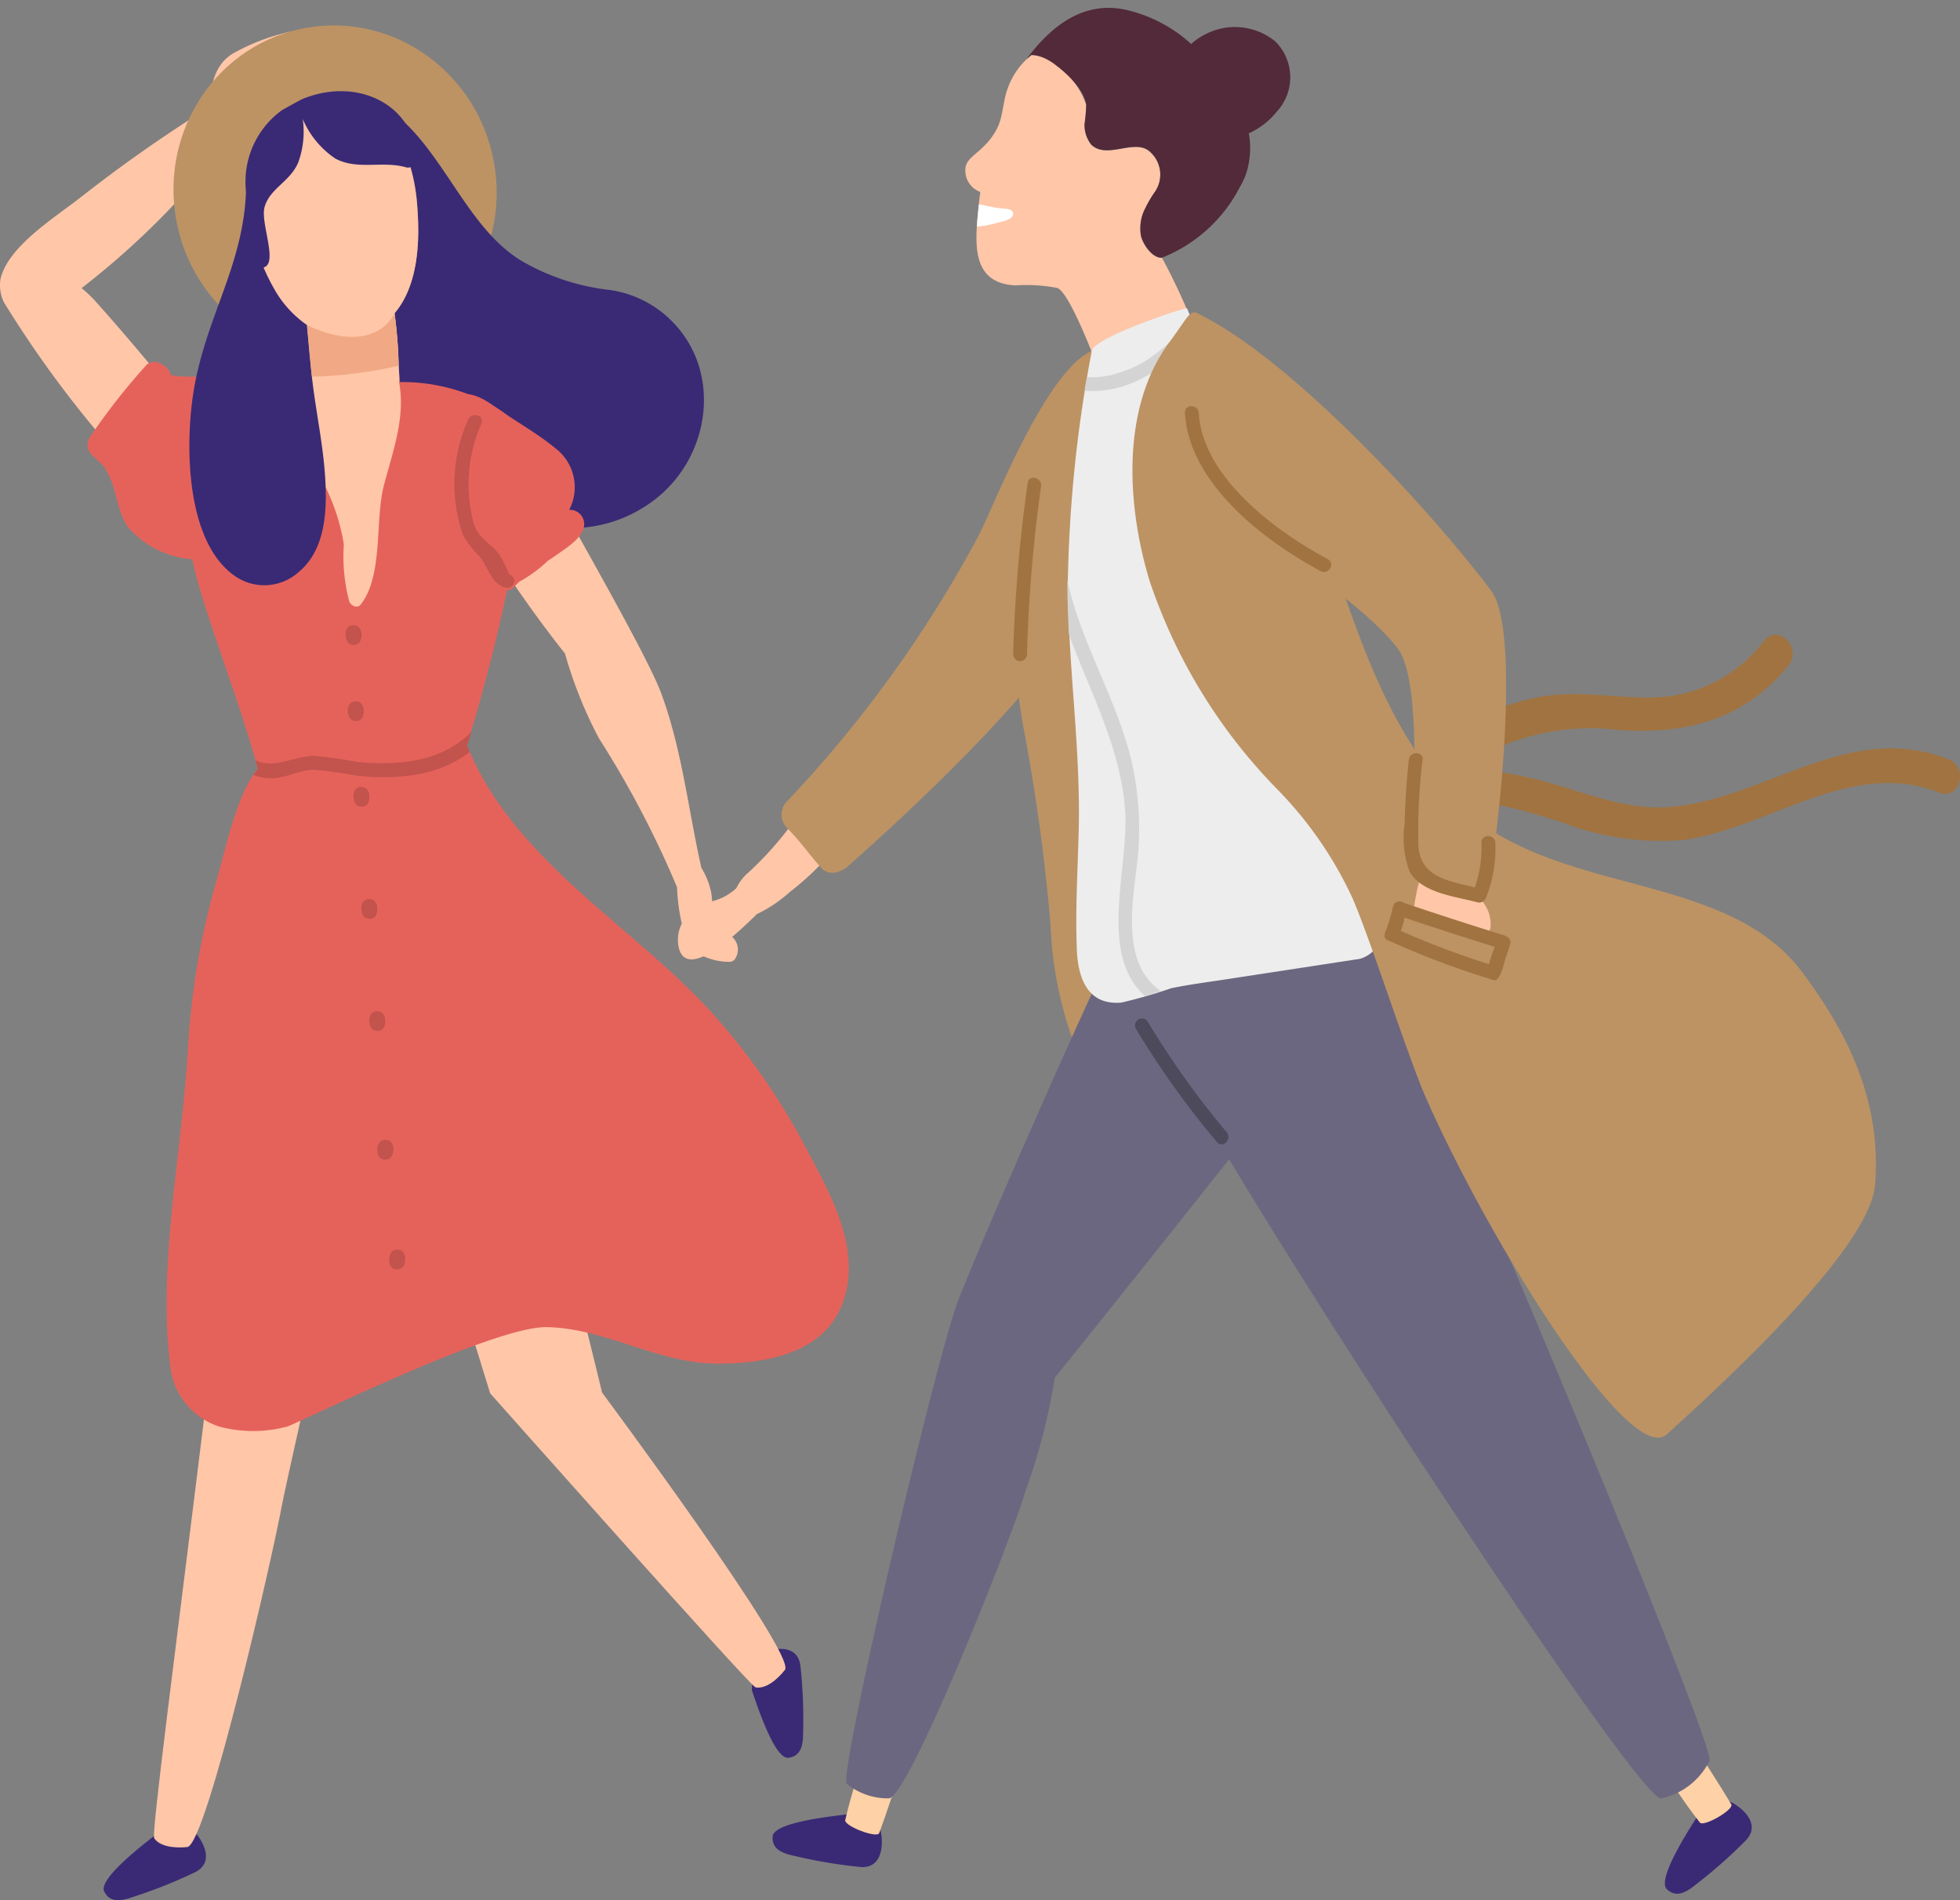
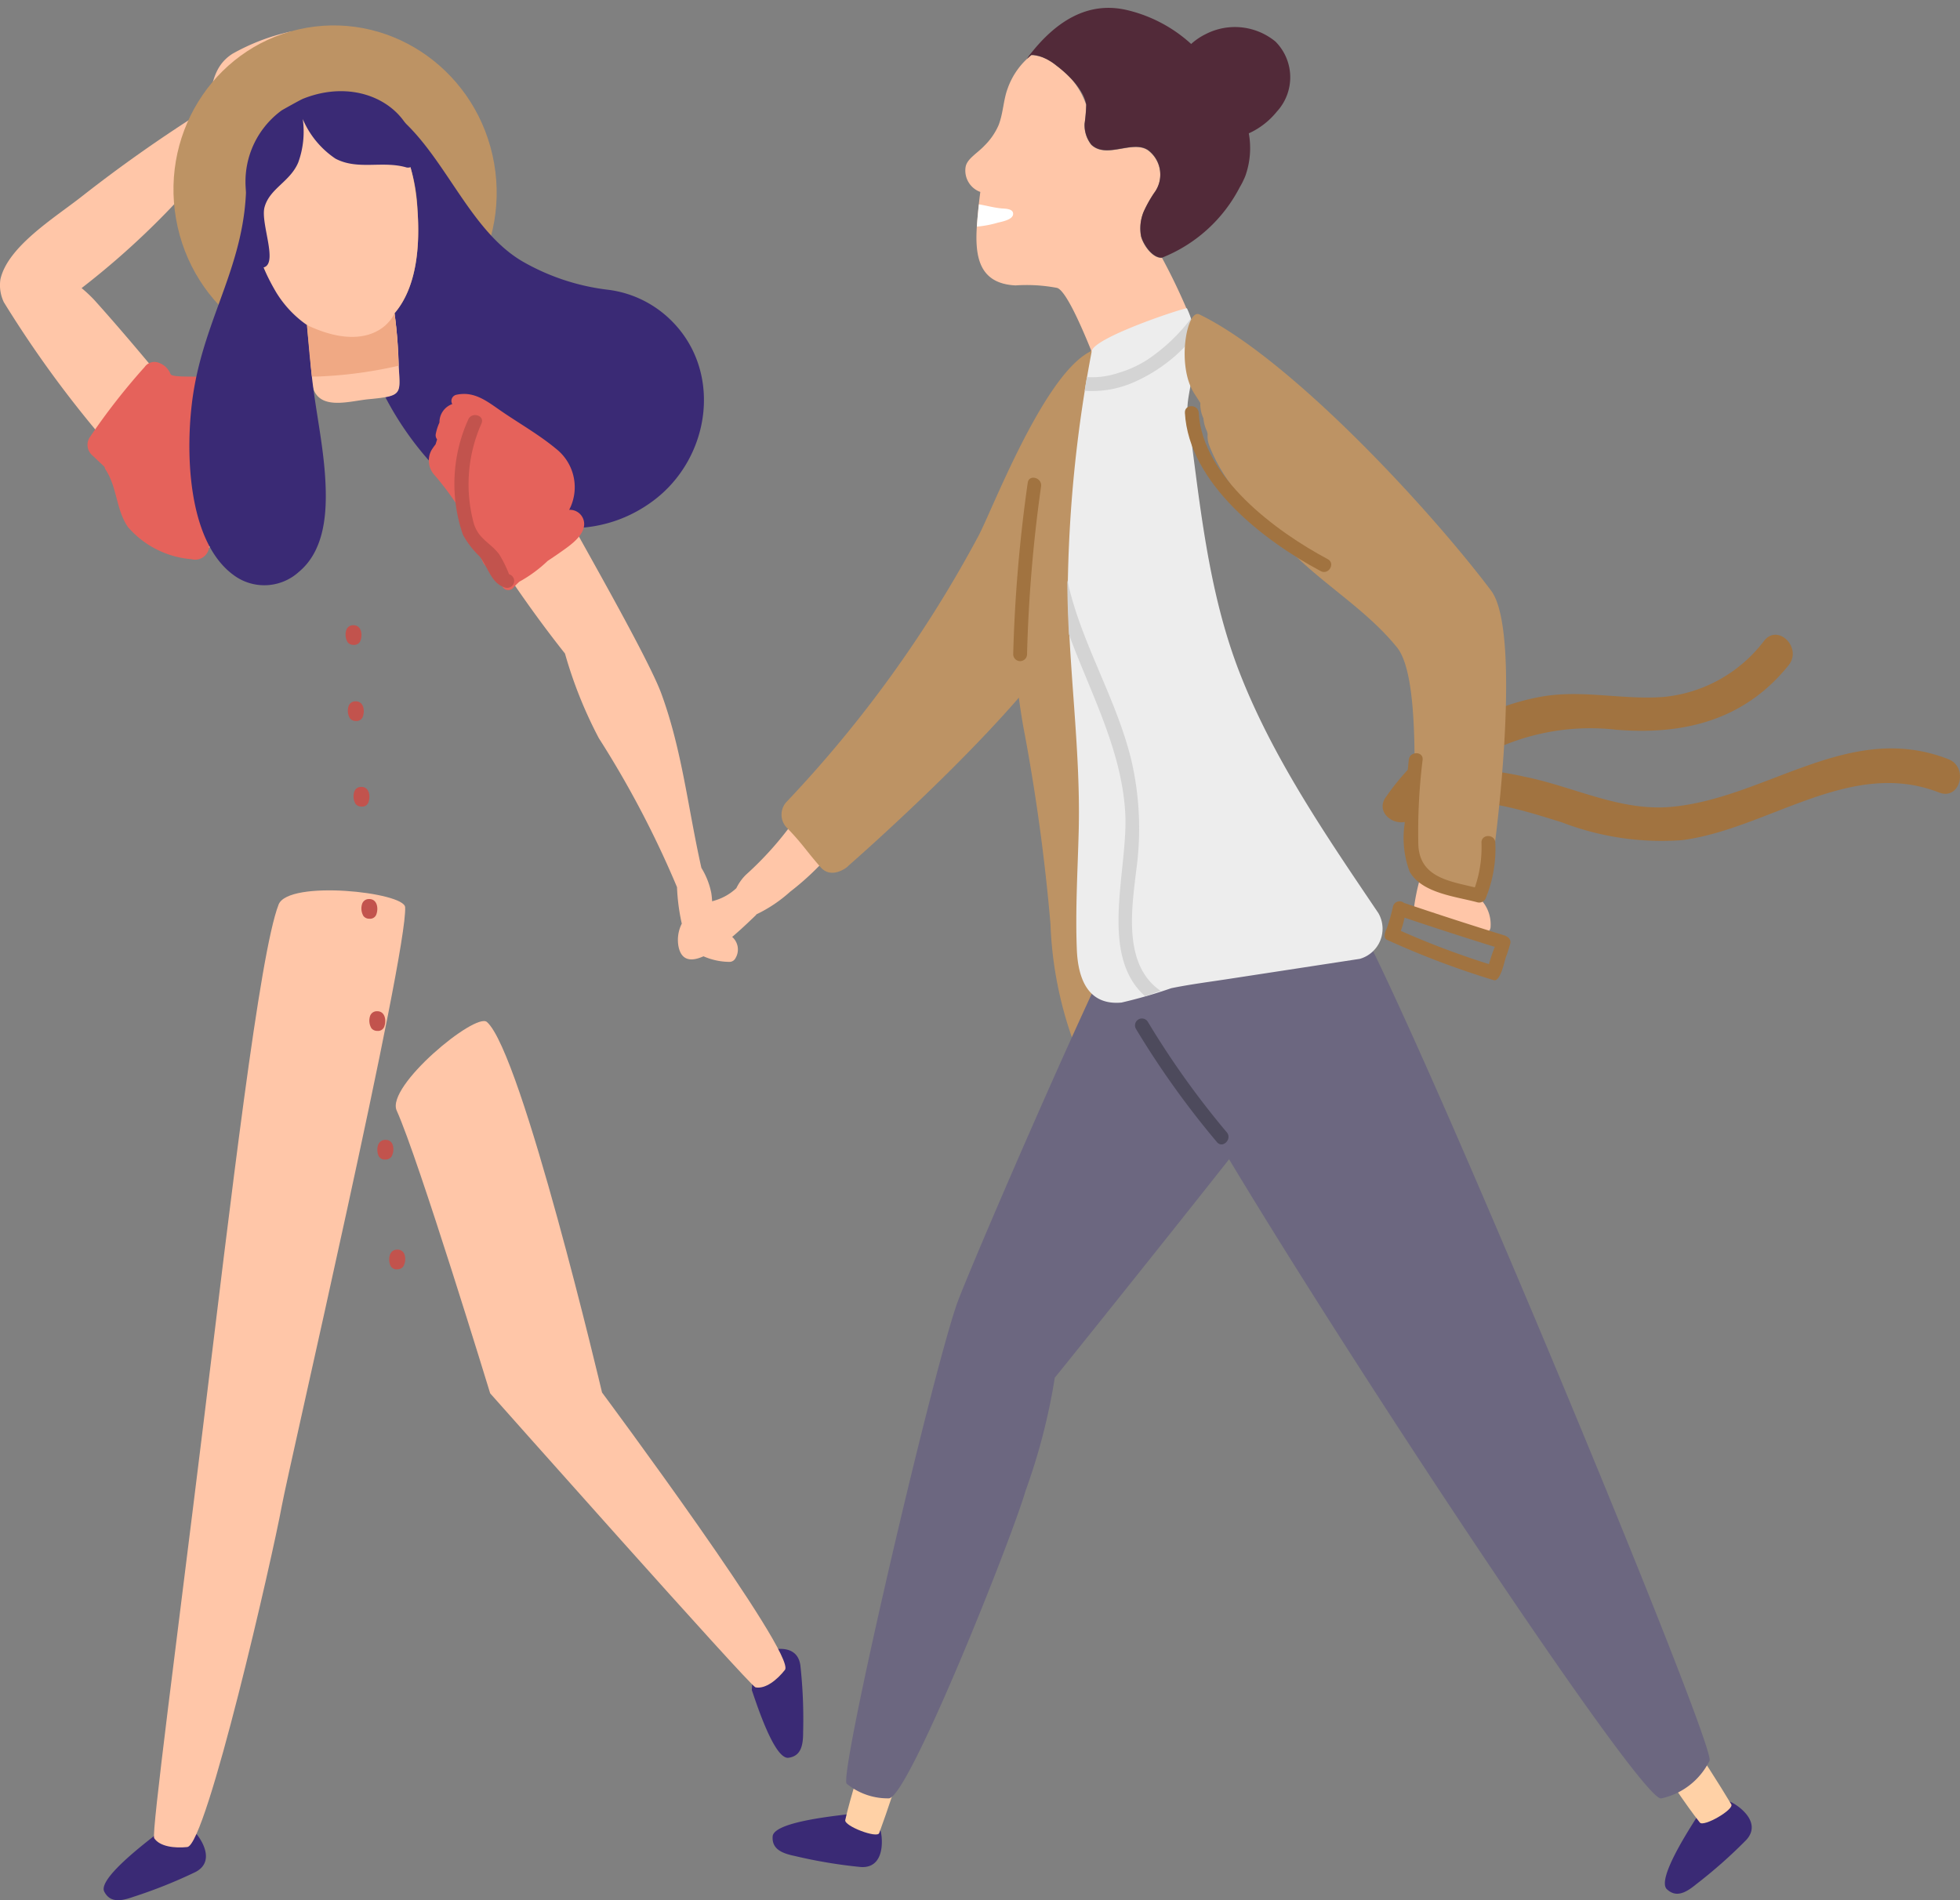
<svg xmlns="http://www.w3.org/2000/svg" width="105.335" height="102.144" viewBox="0 0 105.335 102.144">
  <rect x="0" y="0" width="105.335" height="102.144" fill="#808080" stroke="none" />
  <g id="guy3" transform="translate(-110.015 -526.381)">
    <path id="Path_318" data-name="Path 318" d="M194.61,607.471l-1.285.984c.188-.235.372-.473.543-.72.254-.365-.283-.713-.584-.451l-.044.04q.172-.264.335-.534a.372.372,0,0,0-.642-.376,17.828,17.828,0,0,1-3.05,3.576,2.6,2.6,0,0,0-.514.72,2.873,2.873,0,0,1-1.044.626c-.087.029-.173.054-.258.08a4.256,4.256,0,0,0-.046-.453,4.106,4.106,0,0,0-.53-1.344c-.717-3.169-1.029-6.3-2.153-9.368-.7-1.906-4.281-8.123-4.9-9.306a26.013,26.013,0,0,0-4.141-5.94,1.83,1.83,0,0,0-2.061-.1,2.2,2.2,0,0,0-.835,2.436c.129.876,3,6.017,6.759,10.758a23.356,23.356,0,0,0,1.82,4.549,52.975,52.975,0,0,1,4.2,8.006,10.82,10.82,0,0,0,.257,1.962,1.943,1.943,0,0,0-.18,1.211c.153.8.7.835,1.346.545a3.534,3.534,0,0,0,1.41.3.364.364,0,0,0,.31-.2.9.9,0,0,0-.178-1.142c.59-.5,1.084-.992,1.264-1.159a.3.3,0,0,0,.039-.054,7.59,7.59,0,0,0,1.811-1.215,14.572,14.572,0,0,0,2.853-2.916C195.336,607.688,194.9,607.248,194.61,607.471Z" transform="translate(-39.781 -36.586)" fill="#ffc6a8" />
    <path id="Path_319" data-name="Path 319" d="M122.815,536.047a.818.818,0,0,0,.109-.21c1.516-1.218,5.932-2.578,4-3.4-.523-.222,1.058-1.883-1.348-1.534a11.326,11.326,0,0,0-3.069,1.181c-1.178.759-1.03,1.952-1.495,3.025a77.625,77.625,0,0,0-6.61,4.651c-1.431,1.126-3.969,2.678-4.364,4.445a2.123,2.123,0,0,0,.182,1.23,59.177,59.177,0,0,0,5.141,7.115c.809,1.042,4.8,5.118,5.741,6.047.428.423,2.612-2.986,2.092-3.607-2.691-3.214-5.294-6.533-8.094-9.653a7.278,7.278,0,0,0-.7-.658A43.148,43.148,0,0,0,122.815,536.047Z" transform="translate(0 -2.812)" fill="#ffc6a8" />
    <ellipse id="Ellipse_7" data-name="Ellipse 7" cx="8.677" cy="8.91" rx="8.677" ry="8.91" transform="translate(117.941 529.369) rotate(-9.917)" fill="#bd9364" />
    <path id="Path_320" data-name="Path 320" d="M130.1,580.411a1.556,1.556,0,0,0-.9-.855c-.368-.145-2,.021-2.074-.211a1.041,1.041,0,0,0-.6-.592.64.64,0,0,0-.792.217,35.072,35.072,0,0,0-2.969,3.807.748.748,0,0,0,.116.9l.693.653a.613.613,0,0,0,.075.173c.619.966.546,2.127,1.187,3.065a5.052,5.052,0,0,0,3.425,1.732.754.754,0,0,0,.915-.52c.383-2.011-.454-3.918-.1-5.981a.785.785,0,0,1,.346-.359.619.619,0,0,0,.272-.942A.778.778,0,0,0,130.1,580.411Z" transform="translate(-7.947 -32.859)" fill="#e5625b" />
    <path id="Path_321" data-name="Path 321" d="M180.793,554.166a5.838,5.838,0,0,0-3.124-1.4,12.058,12.058,0,0,1-4.6-1.524c-2.795-1.635-4.1-5.5-6.534-7.655-.051-.045-.157.939-.21.908a8.681,8.681,0,0,1,1.1,3.949c.132,1.848.008,4.13-1.231,5.582a25.854,25.854,0,0,1,.221,2.881c.066,1.17.15,1.469-.718,1.627a17.021,17.021,0,0,0,2.362,3.432c3.042,3.311,8.121,5.022,12,2.17C183.268,561.777,183.9,556.892,180.793,554.166Z" transform="translate(-34.975 -10.809)" fill="#3a2a75" />
    <path id="Path_322" data-name="Path 322" d="M219.081,765a5.384,5.384,0,0,0-.433,1.936c.247.713,1.215,3.743,1.974,3.636.633-.089.788-.6.783-1.379a26.371,26.371,0,0,0-.15-3.6C221.046,764.168,219.158,764.885,219.081,765Z" transform="translate(-68.228 -149.704)" fill="#3a2a75" />
    <path id="Path_323" data-name="Path 323" d="M172.1,674.019c-.612-.533-5.441,3.454-4.848,4.763,1.168,2.579,5.024,15.2,5.024,15.2s13.981,15.753,14.259,15.805c.54.1,1.157-.4,1.582-.939.647-.817-9.829-14.911-9.829-14.911S173.977,675.655,172.1,674.019Z" transform="translate(-35.918 -92.703)" fill="#ffc6a8" />
    <path id="Path_324" data-name="Path 324" d="M340.227,624.819c-5.34-2.091-9.777,2.113-14.928,2.565-2.731.239-5.23-1.1-7.85-1.623a17.709,17.709,0,0,0-3.422-.436,12.233,12.233,0,0,1,8.366-2.088c3.635.292,6.888-.525,9.251-3.474.741-.925-.567-2.249-1.315-1.315a7.7,7.7,0,0,1-5.418,3.026c-2.176.164-4.294-.391-6.477-.032a12.99,12.99,0,0,0-8.443,5.421c-.694.978.918,1.907,1.605.939a.874.874,0,0,0,.545-.152c1.907-1.235,5.329-.045,7.311.562a14.93,14.93,0,0,0,6.47.958c4.636-.611,9.031-4.43,13.811-2.558C340.848,627.048,341.331,625.251,340.227,624.819Z" transform="translate(-125.501 -57.628)" fill="#a17340" />
    <path id="Path_325" data-name="Path 325" d="M264.142,614.692c-1.818-3-2.194-5.98-2.436-9.411a82.665,82.665,0,0,0-1.261-8.759c-1.131-6.3-1.453-12.3,1.569-18.147.988-1.91-.293-4.4-1.373-2.531-4.284,7.408-4.823,13.433-3.668,20.19a104.683,104.683,0,0,1,1.472,10.666,20.682,20.682,0,0,0,2.808,9.681C262.368,618.22,265.264,616.54,264.142,614.692Z" transform="translate(-91.975 -30.654)" fill="#bd9364" />
    <path id="Path_326" data-name="Path 326" d="M240.857,576.847c-2.768-1.495-6.446,8.3-7.315,9.933a65.942,65.942,0,0,1-10.332,14.32,1.008,1.008,0,0,0,.053,1.4c.843.874,1,1.2,1.8,2.108.563.64,1.4.031,1.491-.094,0,0,9.734-8.483,12.122-13.1,1.242-2.4,1.687-6.23,2.432-8.823C241.5,581.21,242.595,577.786,240.857,576.847Zm-2.5,9.206q-.326.826-.693,1.613a.817.817,0,0,0-.694-.55,9.544,9.544,0,0,0,.386-3.884.856.856,0,0,0-.205-.477,11.335,11.335,0,0,1,3.053-4.424C241.005,579.789,238.752,585.056,238.359,586.053Z" transform="translate(-70.937 -31.601)" fill="#bd9364" />
    <path id="Path_327" data-name="Path 327" d="M227.437,789.467a5.385,5.385,0,0,0-1.805-.822c-.749.1-3.913.419-3.965,1.184-.043.638.423.895,1.188,1.05a26.463,26.463,0,0,0,3.553.594C227.851,791.562,227.537,789.567,227.437,789.467Z" transform="translate(-70.128 -164.732)" fill="#3a2a75" />
    <path id="Path_328" data-name="Path 328" d="M233.433,777.766c-.361,1.116-1.017,3.172-1.271,4.331-.07.319,1.714,1,1.824.7.443-1.209,1.032-2.949,1.372-4.207C235.388,778.474,233.5,777.561,233.433,777.766Z" transform="translate(-76.721 -157.88)" fill="#ffd1a6" />
    <path id="Path_329" data-name="Path 329" d="M354.067,786.79a5.385,5.385,0,0,0-1.774.887c-.4.642-2.135,3.306-1.573,3.827.469.435.962.234,1.564-.264a26.407,26.407,0,0,0,2.7-2.389C355.956,787.785,354.208,786.774,354.067,786.79Z" transform="translate(-151.12 -163.566)" fill="#3a2a75" />
    <path id="Path_330" data-name="Path 330" d="M348.751,778.169c.641.983,1.826,2.786,2.569,3.713.2.254,1.854-.7,1.688-.981-.661-1.1-1.644-2.657-2.409-3.712C350.531,777.094,348.634,777.988,348.751,778.169Z" transform="translate(-149.95 -157.531)" fill="#ffd1a6" />
    <path id="Path_331" data-name="Path 331" d="M254.114,669.668c1.466-1.945,5.113-7.306,5.229-9.8.038-.81-11.2-2.916-11.856-1.639-2.514,4.874-8.734,19.343-9.248,20.838-1.433,4.17-6.369,25.4-5.909,25.765a3.481,3.481,0,0,0,2.262.783c1.042,0,6.567-13.855,7.35-16.538a33.021,33.021,0,0,0,1.569-6.074l.145-.179C245.494,680.559,253.945,669.964,254.114,669.668Z" transform="translate(-76.809 -82.566)" fill="#6c6780" />
    <path id="Path_332" data-name="Path 332" d="M129.771,790.88a5.388,5.388,0,0,0-1.97.235c-.59.47-3.127,2.389-2.774,3.07.294.568.826.545,1.56.28a26.4,26.4,0,0,0,3.345-1.337C131.213,792.455,129.909,790.913,129.771,790.88Z" transform="translate(-9.408 -166.12)" fill="#3a2a75" />
    <path id="Path_333" data-name="Path 333" d="M145.769,655.986c-.046-.81-6.273-1.482-6.8-.144-1.03,2.638-2.567,15.857-4.057,28.04-1.4,11.414-2.787,21.912-2.63,22.147.3.456,1.1.548,1.778.477,1.036-.108,4.582-15.6,5.083-18.352C139.528,686.067,145.911,658.475,145.769,655.986Z" transform="translate(-13.981 -80.839)" fill="#ffc6a8" />
    <path id="Path_334" data-name="Path 334" d="M288.093,656.62c-.587-.56-10.191,6.365-9.658,7.7,2.032,5.094,25.37,40.812,26.631,40.517a3.769,3.769,0,0,0,2.6-2.034C307.987,701.813,289.9,658.34,288.093,656.62Z" transform="translate(-105.773 -81.785)" fill="#6c6780" />
    <path id="Path_335" data-name="Path 335" d="M260.088,545.239c-.5.035-1-.658-1.13-1.149a2.333,2.333,0,0,1,.14-1.326,6.761,6.761,0,0,1,.559-1,1.641,1.641,0,0,0-.318-2.3c-.832-.579-2.236.479-3.056-.3a1.691,1.691,0,0,1-.36-1.131,9.085,9.085,0,0,0,.087-1.019,4.084,4.084,0,0,0-1.6-2.1,2.153,2.153,0,0,0-1.345-.576,4,4,0,0,0-1.278,1.806c-.229.616-.234,1.331-.488,1.971a3.535,3.535,0,0,1-.759,1.095c-.39.414-.93.7-1.008,1.136a1.222,1.222,0,0,0,.79,1.348c-.069.49-.144,1.249-.179,1.724-.123,1.679.06,3.2,2.07,3.3a8.765,8.765,0,0,1,2.232.133c.681.193,2.141,4.145,2.543,5.16.227.573,5.22-1.983,5.057-2.438A33.525,33.525,0,0,0,260.088,545.239Z" transform="translate(-87.622 -4.995)" fill="#ffc6a8" />
    <path id="Path_336" data-name="Path 336" d="M271.782,529.336a3.431,3.431,0,0,0-3.749-.4,3.337,3.337,0,0,0-.781.53,7.754,7.754,0,0,0-3.354-1.8c-2.261-.576-4,.688-5.326,2.389a1.851,1.851,0,0,0-.142.216c.078-.073.154-.151.238-.215h.023l.055,0c.046,0,.081.008.119.014a1.54,1.54,0,0,1,.156.034l.02,0c.051.014.107.033.167.055l.03.01c.058.022.121.052.186.083.016.007.029.012.045.021.065.033.135.074.205.117.019.012.035.019.054.032.091.058.186.125.285.2.078.061.159.127.242.2a6.735,6.735,0,0,1,.5.461,3.935,3.935,0,0,1,.63.826,2.1,2.1,0,0,1,.229.614,9.082,9.082,0,0,1-.087,1.019,1.691,1.691,0,0,0,.36,1.131c.82.784,2.225-.274,3.056.3a1.641,1.641,0,0,1,.318,2.3,6.758,6.758,0,0,0-.559,1,2.333,2.333,0,0,0-.14,1.326,1.641,1.641,0,0,0,.073.208c0,.01.01.021.015.032a2.016,2.016,0,0,0,.1.192c.228.393.583.744.944.719a8.029,8.029,0,0,0,4.169-3.784,3.6,3.6,0,0,0,.235-.456c.007-.015.016-.029.023-.044a.231.231,0,0,0,.007-.023c.01-.025.022-.048.032-.073a4.463,4.463,0,0,0,.19-2.3,4.129,4.129,0,0,0,1.505-1.167A2.721,2.721,0,0,0,271.782,529.336Z" transform="translate(-93.221 -0.721)" fill="#522a39" />
    <path id="Path_339" data-name="Path 339" d="M252.6,556.145c-.444-.027-.871-.157-1.3-.224-.041.376-.077.771-.1,1.061,0,.046-.006.091-.009.136a5.846,5.846,0,0,0,1.131-.214c.254-.06.778-.163.814-.438S252.833,556.159,252.6,556.145Z" transform="translate(-88.676 -18.555)" fill="#fff" />
    <path id="Path_340" data-name="Path 340" d="M281.019,603.458c-2.743-4.068-5.586-8.192-7.4-12.778-1.788-4.513-2.2-9.374-2.849-14.144-.145-1.068.992-3.421-.039-5.587-.036-.075-4.962,1.539-5.115,2.29a72.382,72.382,0,0,0-1.286,12.365c0,4.509.7,8.959.582,13.476-.055,2.1-.183,4.216-.1,6.32.059,1.522.563,3.031,2.4,2.865a26.265,26.265,0,0,0,2.675-.772c.975-.2,1.967-.328,2.952-.478l7.183-1.1A1.682,1.682,0,0,0,281.019,603.458Z" transform="translate(-96.926 -27.992)" fill="#ededed" />
    <path id="Path_341" data-name="Path 341" d="M266.879,575.584q-.062.361-.122.736a5.587,5.587,0,0,0,2.788-.524,8.682,8.682,0,0,0,3.112-2.424,4.694,4.694,0,0,0-.191-.929,9.722,9.722,0,0,1-2.308,2.188,5.924,5.924,0,0,1-1.582.726A4.388,4.388,0,0,1,266.879,575.584Z" transform="translate(-98.452 -28.933)" fill="#d4d4d4" />
-     <path id="Path_342" data-name="Path 342" d="M309.658,606.995c-4.158-5.562-13.5-4.011-18.522-9.094-7.012-7.1-6.389-19.022-13.527-25.963-.837-.813-.759-.411-1.936,1.165-2.646,3.54-2.308,8.841-1.086,12.86a29.314,29.314,0,0,0,6.884,11.226,20.827,20.827,0,0,1,4.017,5.822c.975,2.232,2.964,8.495,3.945,10.726,3.409,7.747,10.971,19.9,12.954,18.1,3.242-2.938,10.928-10.028,11.189-13.425C313.906,614.091,312.29,610.516,309.658,606.995Z" transform="translate(-102.79 -28.358)" fill="#bd9364" />
    <path id="Path_343" data-name="Path 343" d="M297.459,602.978c.434-1.829,1.952-14.039.227-16.336-3.238-4.311-10.748-12.457-15.678-14.851-.673-.327-1.244,2.738-.283,4.24l.332.518a1.773,1.773,0,0,0,.167.828,1.907,1.907,0,0,0,.192.7c.011.046.021.093.035.139a1.4,1.4,0,0,0,.092.636c.847,2.194,2.569,3.76,4.155,5.441,1.844,1.954,4.228,3.3,5.926,5.394,1.333,1.642.872,8.273.868,11.529C293.49,602.669,297.342,603.469,297.459,602.978Z" transform="translate(-107.533 -28.508)" fill="#bd9364" />
    <path id="Path_344" data-name="Path 344" d="M288.927,593.318c-2.786-1.484-6.74-4.408-6.936-7.866-.027-.476-.771-.479-.744,0,.214,3.778,4.237,6.875,7.3,8.508C288.973,594.186,289.349,593.544,288.927,593.318Z" transform="translate(-107.553 -36.879)" fill="#a17340" />
    <path id="Path_345" data-name="Path 345" d="M317.349,653.434c-.475-.217-.947-.461-1.432-.654a1.044,1.044,0,0,0-.516-.1c-.066-.369-.647-.492-.711-.067a11.3,11.3,0,0,0-.368,1.771.383.383,0,0,0,.273.359q1.671.548,3.386.93a.375.375,0,0,0,.47-.358A1.952,1.952,0,0,0,317.349,653.434Z" transform="translate(-128.328 -79.121)" fill="#ffc6a8" />
    <path id="Path_346" data-name="Path 346" d="M317.825,640.059c-.017-.477-.76-.48-.744,0a6.6,6.6,0,0,1-.355,2.4c-1.393-.338-2.956-.548-3.038-2.276a31.5,31.5,0,0,1,.23-4.581c.048-.476-.7-.473-.744,0-.115,1.142-.2,2.286-.222,3.434a5.185,5.185,0,0,0,.274,2.59c.675,1.157,2.484,1.321,3.641,1.637a.382.382,0,0,0,.457-.26A7.006,7.006,0,0,0,317.825,640.059Z" transform="translate(-127.448 -68.377)" fill="#a17340" />
    <path id="Path_347" data-name="Path 347" d="M316.691,658.576a.38.38,0,0,0-.122-.067q-2.722-.842-5.42-1.755a.365.365,0,0,0-.586.182,10.725,10.725,0,0,1-.34,1.2s-.265.476.019.605a46.1,46.1,0,0,0,5.734,2.167c.364.11.591-1.1.662-1.271.087-.215.147-.441.216-.662A.322.322,0,0,0,316.691,658.576Zm-5.51-1.028q2.414.813,4.848,1.57a9.12,9.12,0,0,0-.312.928,44.661,44.661,0,0,1-4.736-1.787A5.057,5.057,0,0,0,311.181,657.548Z" transform="translate(-125.682 -81.839)" fill="#a17340" />
    <path id="Path_348" data-name="Path 348" d="M267.975,625.744a16.271,16.271,0,0,0-.289-5.89c-.823-3.335-2.726-6.318-3.425-9.621,0,.016,0,.032,0,.048,0,.956.035,1.91.083,2.862,1.145,3.128,2.807,6.143,3.024,9.532.2,3.062-1.476,7.659,1.076,9.931.279-.1.558-.2.835-.29C267.242,630.923,267.713,627.925,267.975,625.744Z" transform="translate(-96.884 -52.669)" fill="#d4d4d4" />
    <path id="Path_349" data-name="Path 349" d="M278.949,679.709a46.123,46.123,0,0,1-4.246-5.945.372.372,0,0,0-.642.375,47.261,47.261,0,0,0,4.362,6.1C278.732,680.6,279.255,680.073,278.949,679.709Z" transform="translate(-103.004 -92.462)" fill="#4d4a5c" />
    <path id="Path_350" data-name="Path 350" d="M154.084,552.438c1.239-1.452,1.363-3.734,1.231-5.582-.152-2.131-.8-4.791-3.091-5.553-1.646-.547-3.768-.22-4.689,1.292-.276.069-.636.8-.726,1.17a9.78,9.78,0,0,0,1.035,7.853,3.868,3.868,0,0,0,1.538,1.454q.052.608.106,1.216a11.2,11.2,0,0,0,.21,2.142c.372,1.257,1.99.721,3,.627,1.813-.171,1.7-.259,1.612-1.737A25.854,25.854,0,0,0,154.084,552.438Z" transform="translate(-22.865 -9.217)" fill="#ffc6a8" />
    <path id="Path_351" data-name="Path 351" d="M257.217,595.7a80.181,80.181,0,0,0-.781,9.218.372.372,0,0,0,.744,0,78.511,78.511,0,0,1,.754-9.021C258,595.43,257.285,595.227,257.217,595.7Z" transform="translate(-91.969 -43.371)" fill="#a17340" />
    <path id="Path_352" data-name="Path 352" d="M148.653,539.967c-.132.052-1.061.572-1.149.627a4.741,4.741,0,0,0-1.857,4.721c.023.223.058,3.942.89,3.719.8-.216-.183-2.386.049-3.239.277-1.014,1.374-1.36,1.813-2.409a4.841,4.841,0,0,0,.241-2.328,4.845,4.845,0,0,0,1.755,2.126c1.2.637,2.531.1,3.809.472a.377.377,0,0,0,.471-.358C154.873,540.668,151.908,538.665,148.653,539.967Z" transform="translate(-22.354 -8.277)" fill="#3a2a75" />
-     <path id="Path_353" data-name="Path 353" d="M168.521,622.912a35.587,35.587,0,0,0-5.246-7.531c-4.381-4.741-10.555-8.1-13.049-14.251a93.336,93.336,0,0,0,2.687-11.04c.425-2.964,1.676-5.389-1.045-7.065a9.922,9.922,0,0,0-5.286-1.417c-.08,0-.321.471-.4.47-1.344-.015-2.451,1.1-3.75,1.17-1.114.193-1.218-1.335-1.441-1.279-2.179.554-4.514.565-5.322,1.348-1.651,1.6-.665,5.144-.2,7.794.395,2.261,2.606,7.763,3.518,11.293-1.106,1.312-1.709,4.209-2.18,5.872a41.191,41.191,0,0,0-1.566,9.038c-.3,5.647-1.679,11.8-.933,17.389a3.853,3.853,0,0,0,2.6,3.049,7.062,7.062,0,0,0,3.7-.009c1.267-.526,11.125-5.379,13.892-5.334,3.2.051,5.978,1.973,9.256,1.962,2.537-.008,5.628-.542,6.644-3.205C171.481,628.327,169.825,625.37,168.521,622.912Z" transform="translate(-15.119 -34.689)" fill="#e5625b" />
-     <path id="Path_354" data-name="Path 354" d="M156.163,590.329a9.429,9.429,0,0,0,.29,3.066c.086.229.433.408.621.164,1.223-1.58.75-4.55,1.245-6.416.5-1.882,1.163-3.665.812-5.537-1.344-.015-2.758.093-4.057.167-.463.08-.766.116-.98.137a10.161,10.161,0,0,0,.762,4.736A10.913,10.913,0,0,1,156.163,590.329Z" transform="translate(-27.669 -34.687)" fill="#ffc6a8" />
    <path id="Path_355" data-name="Path 355" d="M143.9,559.625c-.047-.649-.144-1.341-.189-1.978a5.855,5.855,0,0,1-1.648-1.747c-1.766-2.975-1.432-5.082-.926-7.56a4.171,4.171,0,0,0-.693,1.639c0,4.345-2.208,7.158-2.851,11.385-.427,2.809-.4,8.052,2.335,9.834a2.761,2.761,0,0,0,3.343-.28c1.3-1.078,1.492-2.9,1.445-4.485C144.651,564.105,144.072,561.943,143.9,559.625Z" transform="translate(-17.198 -13.793)" fill="#3a2a75" />
    <path id="Path_356" data-name="Path 356" d="M179.522,589.553a2.626,2.626,0,0,0-.688-3.268c-.887-.741-1.93-1.338-2.885-1.987-.806-.548-1.488-1.144-2.487-.931a.337.337,0,0,0-.223.5,1.035,1.035,0,0,0-.688.99,2.705,2.705,0,0,0-.195.6.364.364,0,0,0,.067.309c-.029.1-.057.188-.083.27a2.972,2.972,0,0,0-.218.309,1.155,1.155,0,0,0,.174,1.352,15.557,15.557,0,0,1,1.767,2.526,15.714,15.714,0,0,0,.858,2.211,1.444,1.444,0,0,0,.585.458.676.676,0,0,0,.391.675.354.354,0,0,0,.607.19,4.8,4.8,0,0,1,.339-.341,7.228,7.228,0,0,0,1.524-1.119c.2-.132.4-.266.6-.406.482-.344,1.292-.852,1.358-1.5A.766.766,0,0,0,179.522,589.553Z" transform="translate(-38.918 -35.766)" fill="#e5625b" />
    <path id="Path_357" data-name="Path 357" d="M178.6,594.93a6.588,6.588,0,0,0-.529-1.068c-.461-.623-1.1-.81-1.361-1.643a8.022,8.022,0,0,1,.41-5.4c.18-.443-.54-.636-.717-.2a8.392,8.392,0,0,0-.283,6.187,4.764,4.764,0,0,0,.893,1.16c.461.574.629,1.482,1.39,1.682A.372.372,0,0,0,178.6,594.93Z" transform="translate(-41.226 -37.68)" fill="#c2534d" />
    <path id="Path_358" data-name="Path 358" d="M160.351,616.752a.379.379,0,0,0-.358.273.8.8,0,0,0,.077.642.394.394,0,0,0,.322.142.355.355,0,0,0,.379-.26C160.881,617.219,160.795,616.731,160.351,616.752Z" transform="translate(-31.372 -56.763)" fill="#c2534d" />
    <path id="Path_359" data-name="Path 359" d="M160.685,627.752a.379.379,0,0,0-.359.273.8.8,0,0,0,.077.642.394.394,0,0,0,.322.142.355.355,0,0,0,.379-.26C161.214,628.219,161.128,627.731,160.685,627.752Z" transform="translate(-31.582 -63.672)" fill="#c2534d" />
    <path id="Path_360" data-name="Path 360" d="M161.5,640.124a.379.379,0,0,0-.359.273.8.8,0,0,0,.076.642.4.4,0,0,0,.322.142.355.355,0,0,0,.379-.26C162.026,640.591,161.94,640.1,161.5,640.124Z" transform="translate(-32.092 -71.443)" fill="#c2534d" />
    <path id="Path_361" data-name="Path 361" d="M162.643,656.335a.379.379,0,0,0-.359.273.8.8,0,0,0,.077.642.394.394,0,0,0,.322.142.355.355,0,0,0,.379-.26C163.172,656.8,163.086,656.314,162.643,656.335Z" transform="translate(-32.812 -81.626)" fill="#c2534d" />
    <path id="Path_362" data-name="Path 362" d="M163.788,672.547a.379.379,0,0,0-.358.273.8.8,0,0,0,.077.642.4.4,0,0,0,.322.142.356.356,0,0,0,.379-.26C164.318,673.014,164.232,672.526,163.788,672.547Z" transform="translate(-33.531 -91.808)" fill="#c2534d" />
    <path id="Path_363" data-name="Path 363" d="M165.01,691.144a.382.382,0,0,1,.361.273.792.792,0,0,1-.077.642.4.4,0,0,1-.325.142.358.358,0,0,1-.382-.26C164.477,691.611,164.564,691.123,165.01,691.144Z" transform="translate(-34.25 -103.49)" fill="#c2534d" />
    <path id="Path_364" data-name="Path 364" d="M166.725,707a.381.381,0,0,1,.361.273.791.791,0,0,1-.077.642.4.4,0,0,1-.325.142.357.357,0,0,1-.382-.26C166.192,707.463,166.279,706.975,166.725,707Z" transform="translate(-35.328 -113.446)" fill="#c2534d" />
-     <path id="Path_365" data-name="Path 365" d="M158.116,632.89c.077-.212.158-.455.241-.717-1.629,1.617-3.9,1.832-6.156,1.614a22.957,22.957,0,0,0-2.3-.323c-1.084.006-2.09.718-3.15.239.043.156.087.314.126.463a3.743,3.743,0,0,0-.236.318,2.431,2.431,0,0,0,1.175.168c.736-.068,1.318-.432,2.085-.444a21.9,21.9,0,0,1,2.3.323c2.235.212,4.37.024,6.067-1.286C158.217,633.126,158.164,633.01,158.116,632.89Z" transform="translate(-23.003 -66.45)" fill="#c2534d" />
    <path id="Path_372" data-name="Path 372" d="M159.2,574.5a24.615,24.615,0,0,0-.218-2.809c-.492,1-2.012,1.928-4.76.594l.058.039q.052.608.106,1.216c.042.485.1,1.028.16,1.539.129,0,.19,0,.32,0A23.372,23.372,0,0,0,159.2,574.5Z" transform="translate(-27.767 -28.458)" fill="#f0a984" />
  </g>
</svg>